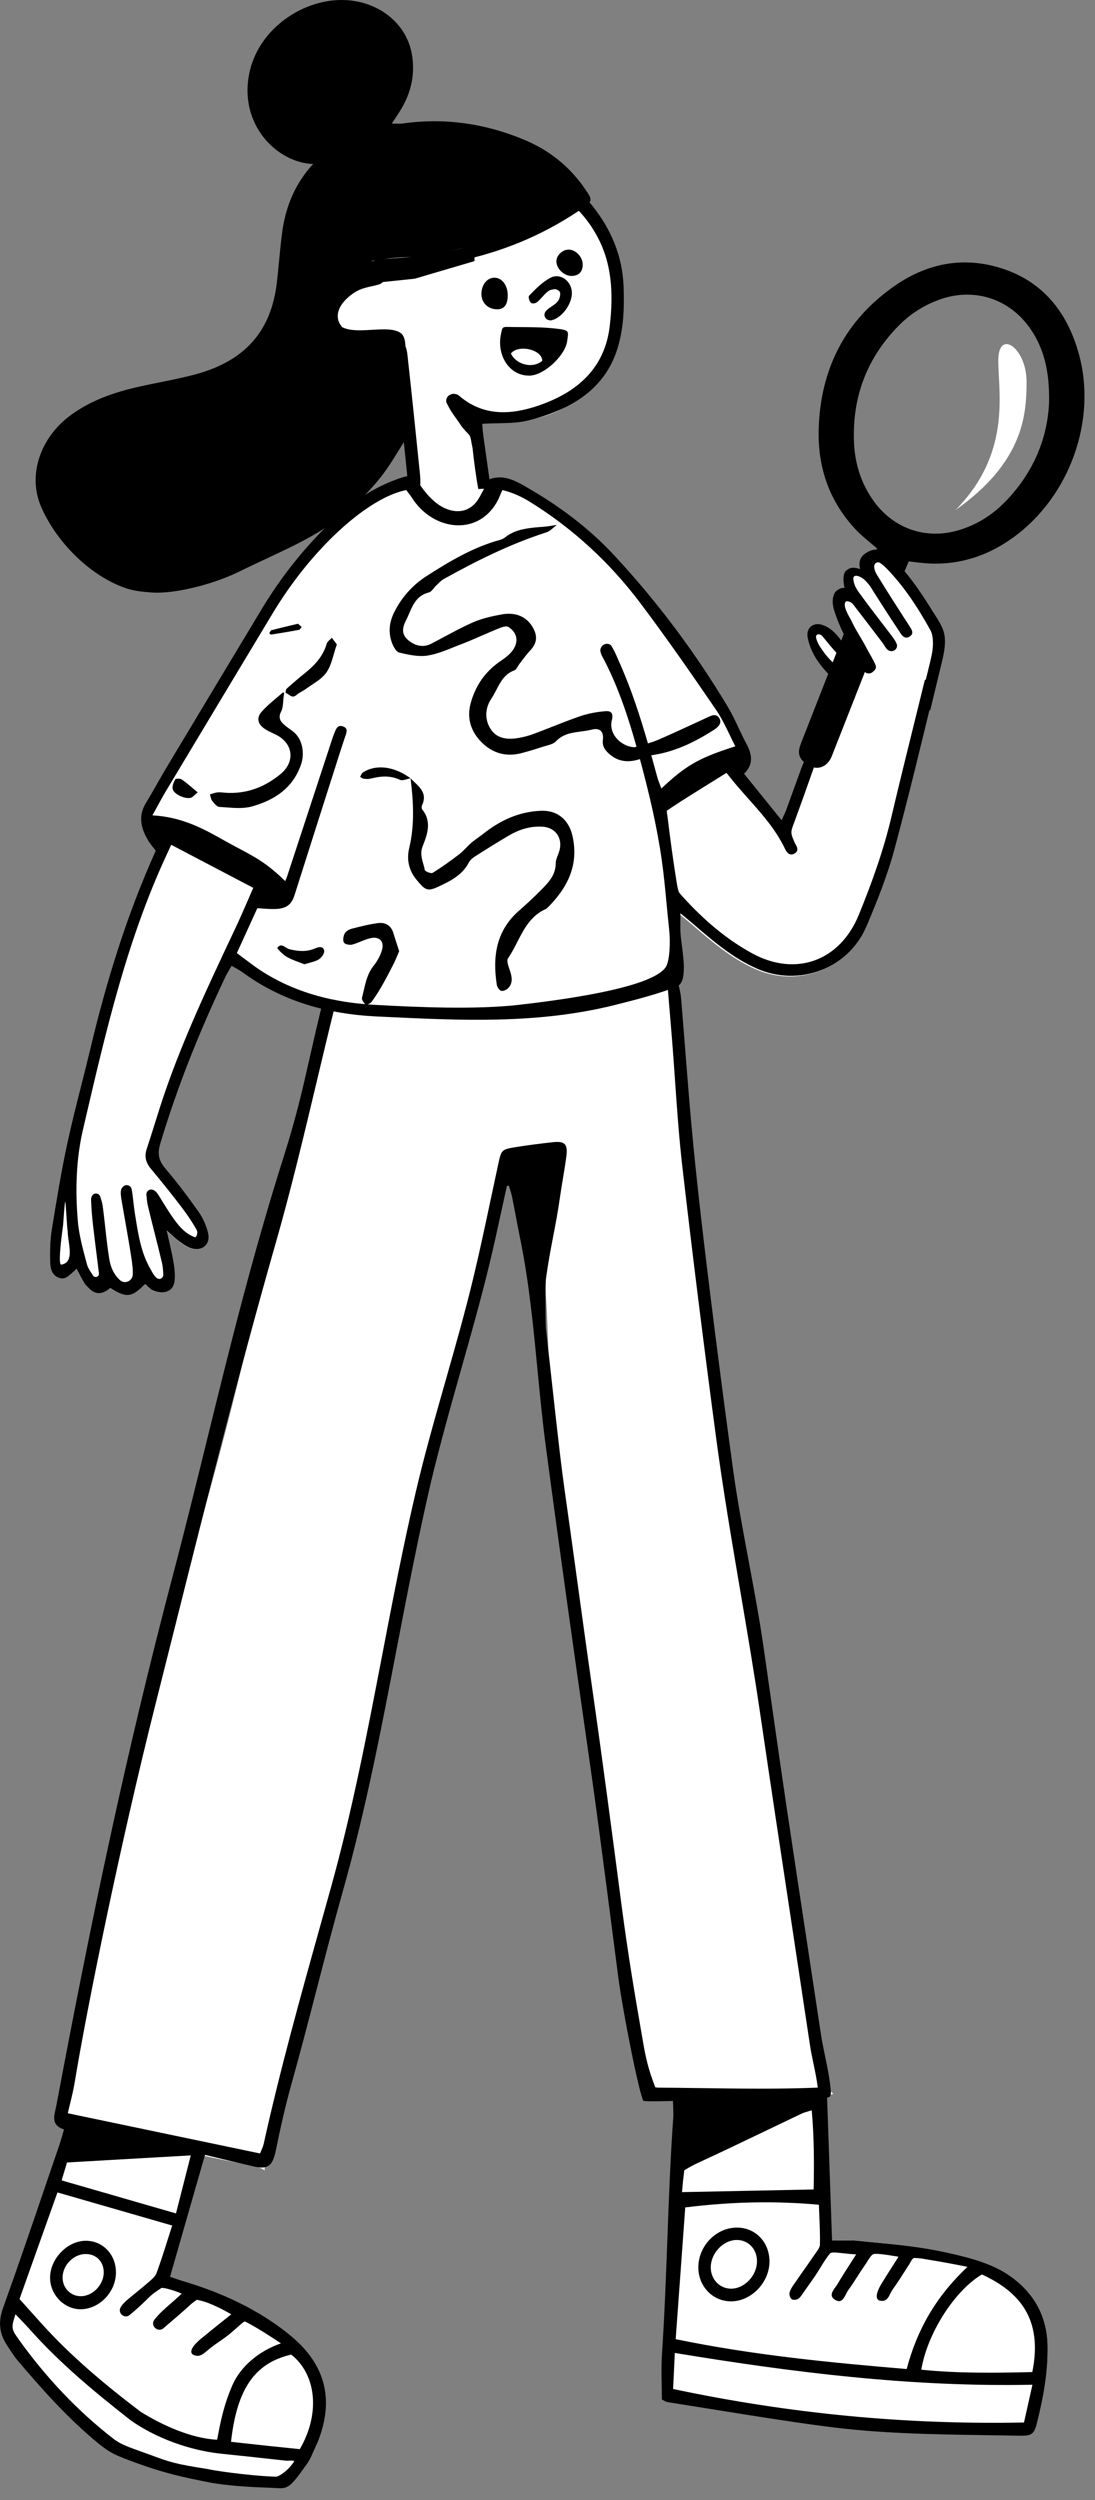
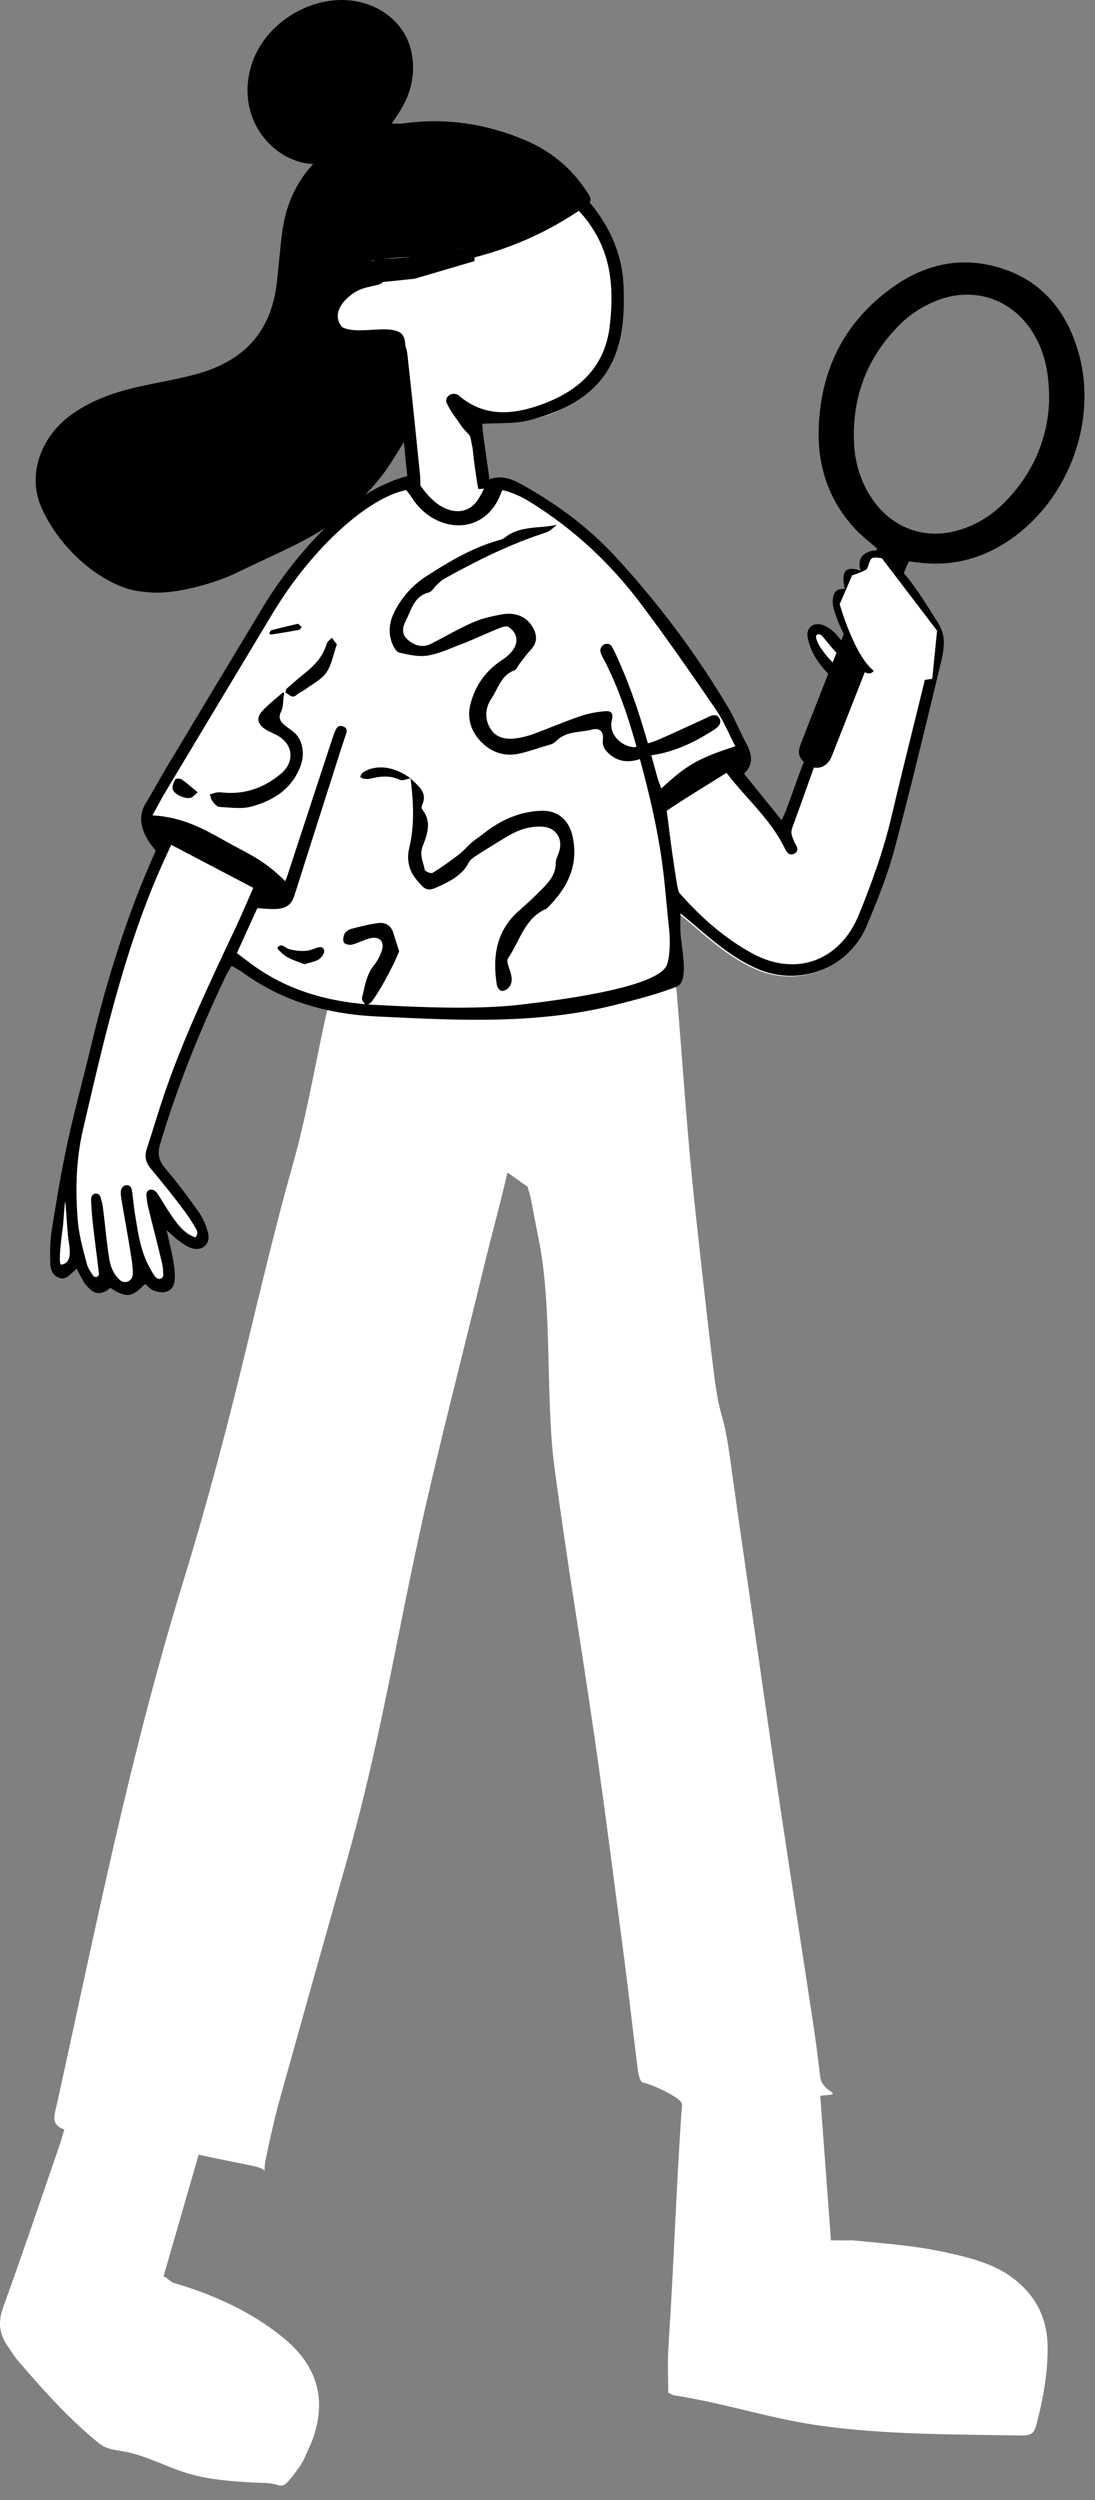
<svg xmlns="http://www.w3.org/2000/svg" width="64" height="146" viewBox="0 0 64 146" fill="none">
  <rect x="0" y="0" width="64" height="146" fill="#808080" stroke="none" />
  <path fill-rule="evenodd" clip-rule="evenodd" d="M39.391 57.359C39.377 57.184 39.527 57.642 39.551 57.935C39.788 60.741 40.139 65.682 40.414 68.485C40.693 71.316 41.34 77.091 41.69 79.914C42.12 83.385 42.224 81.904 42.699 85.369C43.183 88.893 43.703 92.412 44.21 95.933C44.662 99.072 45.106 102.213 45.576 105.349C46.231 109.722 46.909 114.092 47.571 118.463C47.688 119.238 47.85 120.508 47.94 121.286C48.041 122.161 49.237 122.266 48.363 122.35C48.217 122.363 48.072 122.378 47.94 122.391L48.567 130.833C49.062 130.833 49.438 130.841 49.813 130.832C51.954 131.048 53.401 131.128 55.27 131.535C56.564 131.816 57.987 132.165 59.067 132.939C60.469 133.943 61.206 135.292 61.23 137.021C61.251 138.547 60.976 140.032 60.602 141.5C60.435 142.151 60.287 142.243 59.587 142.23C55.776 142.159 51.956 142.189 48.169 141.687C45.071 141.276 42.479 140.363 39.391 139.882C39.281 139.865 39.181 139.788 39.059 139.73C39.059 138.829 39.009 137.942 39.068 137.062C39.377 132.448 39.531 127.518 39.861 122.905C39.889 122.519 38.068 121.701 37.548 121.612C37.341 121.45 37.3 121.027 37.26 120.712C36.993 118.625 36.764 116.533 36.492 114.446C35.93 110.154 35.386 105.86 34.767 101.577C33.899 95.563 33.219 91.761 32.413 85.739C31.86 81.617 32.311 76.359 31.471 72.297C31.309 71.513 31.171 70.725 31.012 69.941C30.967 69.716 30.887 69.499 30.823 69.279C30.761 69.28 29.716 68.483 29.654 68.485C29.315 70.002 28.686 72.321 28.319 73.831C27.284 78.093 26.194 82.341 25.188 86.61C23.31 94.572 22.445 100.994 20.213 108.865C17.98 116.736 17.491 118.543 16.42 122.35C16.068 123.601 15.783 124.869 15.523 126.143C15.337 127.055 15.76 126.708 14.919 126.519C13.966 126.305 12.585 126.057 11.611 125.826C10.922 128.213 10.25 130.539 9.557 132.939C9.77 133.012 9.947 133.259 10.195 133.333C12.149 133.909 14.004 134.698 15.682 135.862C16.072 136.133 16.452 136.424 16.808 136.738C18.587 138.309 19.077 140.215 18.274 142.45C18.141 142.821 17.956 143.174 17.802 143.538C17.729 143.708 17.636 143.869 17.529 144.02C16.346 145.691 16.623 145.034 15.523 145.003C14.544 144.976 13.003 144.884 12.043 144.697C10.444 144.387 9.893 144.008 8.358 143.461C6.986 142.973 6.442 143.224 5.744 142.652C3.985 141.214 2.48 139.532 1.012 137.814C0.801 137.567 0.638 137.28 0.451 137.012C-0.039 136.308 -0.13 135.609 0.18 134.758C1.323 131.609 2.391 128.434 3.485 125.268C3.582 124.988 3.657 124.702 3.76 124.359C2.922 124.085 3.194 123.482 3.321 122.905C5.631 112.423 7.548 102.676 10.694 92.411C13.839 82.147 14.98 75.568 17.107 68.039C18.049 64.705 18.551 61.304 19.369 57.935C19.438 57.648 19.434 57.903 19.56 57.639L39.391 57.359Z" fill="white" />
-   <path fill-rule="evenodd" clip-rule="evenodd" d="M11.15 125.872C10.857 127.021 10.585 128.088 10.286 129.261L8.132 128.639C6.618 128.202 5.133 127.774 3.602 127.332C3.683 127.062 3.756 126.819 3.829 126.576L3.915 126.286C5.293 126.207 6.656 126.129 8.039 126.05C9.061 125.991 10.093 125.932 11.15 125.872ZM14.183 142.674C13.96 142.649 13.734 142.625 13.503 142.599C13.847 139.491 14.905 137.993 17.02 137.505C18.471 138.642 18.749 140.913 17.524 143.027C17.331 143.007 17.133 142.987 16.931 142.966C16.488 142.921 16.028 142.873 15.569 142.825C15.112 142.776 14.655 142.726 14.183 142.674ZM1.086 136.609C0.642 135.991 0.659 135.909 0.906 135.15C0.999 135.248 1.09 135.343 1.18 135.436C1.366 135.629 1.544 135.814 1.714 136.005C3.495 138.011 5.549 139.709 7.654 141.355C9.078 142.355 11.053 143.109 13.003 143.302C13.956 143.397 14.908 143.502 15.86 143.607C16.144 143.638 16.428 143.669 16.713 143.7C16.751 143.705 16.8 143.702 16.857 143.7C16.958 143.695 17.083 143.69 17.208 143.717C16.821 144.326 16.3 144.606 16.166 144.636C15.254 144.627 13.034 144.381 12.146 144.191C10.214 143.887 9.961 143.794 8.796 143.366C8.553 143.277 8.271 143.174 7.926 143.051C7.489 142.895 7.021 142.722 6.656 142.441C4.506 140.782 2.669 138.813 1.086 136.609ZM43.941 127.935C42.584 127.963 41.23 127.99 39.861 128.018L39.865 127.975C39.921 127.338 39.926 127.284 39.995 126.74C39.995 126.74 40.401 126.491 40.767 126.323C42.135 125.693 43.494 125.041 44.852 124.39C45.521 124.069 46.19 123.749 46.86 123.43C46.961 123.382 47.07 123.35 47.205 123.311C47.276 123.29 47.354 123.266 47.443 123.238C47.587 124.818 47.584 126.341 47.555 127.862C46.34 127.887 45.14 127.911 43.941 127.935ZM53.847 138.387C54.2 136.257 55.806 133.757 57.393 132.825C59.565 133.831 60.968 135.403 60.335 138.526C58.187 138.577 56.022 138.609 53.847 138.387ZM59.85 141.471C52.932 141.608 46.16 140.957 39.342 139.514C39.361 139.117 39.379 138.733 39.397 138.341C39.412 138.037 39.426 137.73 39.441 137.409C46.393 138.554 53.27 139.41 60.344 139.265C60.256 139.657 60.175 140.02 60.095 140.376C60.013 140.743 59.933 141.101 59.85 141.471ZM14.311 135.566C14.952 135.886 15.813 136.441 16.42 136.85C15.093 137.31 14.032 138.23 13.561 139.34C13.116 140.392 12.914 141.25 12.692 142.478C11.112 142.394 9.43 141.591 8.224 140.848C6.144 139.269 4.142 137.602 2.391 135.652C1.978 135.193 1.565 134.733 1.14 134.259L1.846 132.278C2.345 130.877 2.844 129.477 3.358 128.035C5.599 128.681 7.799 129.315 10.065 129.968C9.977 130.238 9.894 130.501 9.811 130.76C9.595 131.443 9.388 132.093 9.154 132.733C9.081 132.933 8.888 133.1 8.711 133.253C8.689 133.272 8.666 133.291 8.645 133.31C8.437 133.492 8.223 133.666 8.009 133.839C7.809 134.001 7.609 134.163 7.415 134.331C7.261 134.465 7.101 134.623 7.024 134.804C7.011 134.834 7.005 134.866 7.003 134.901C6.991 135.135 7.223 135.326 7.45 135.264C7.482 135.255 7.512 135.242 7.536 135.223C7.908 134.932 8.255 134.606 8.595 134.276C8.871 133.985 9.123 133.82 9.315 133.695C9.359 133.666 9.401 133.639 9.438 133.613C9.476 133.587 9.965 133.668 10.619 133.944C10.4 134.157 10.183 134.346 9.976 134.526C9.622 134.834 9.294 135.119 9.026 135.467C8.758 135.814 9.229 136.25 9.56 135.962L9.583 135.942C9.734 135.81 9.887 135.679 10.04 135.548C10.36 135.275 10.679 135.001 10.99 134.717C11.169 134.553 11.264 134.469 11.507 134.303C11.507 134.303 11.917 134.381 12.29 134.54C12.69 134.71 13 134.852 13.518 135.153C12.836 135.692 12.347 136.087 11.785 136.548C11.203 137.025 11.039 137.371 11.301 137.521C11.645 137.669 11.838 137.506 12.111 137.275C12.171 137.225 12.234 137.171 12.304 137.117C12.507 136.959 12.684 136.836 12.855 136.719C13.086 136.559 13.303 136.409 13.549 136.194C13.656 136.1 13.748 136.02 13.825 135.952C14.134 135.681 14.23 135.596 14.311 135.566ZM53.422 131.861C53.422 131.861 53.835 131.873 54.05 131.928C54.95 132.075 55.568 132.182 56.548 132.382C54.69 134.127 53.599 136.061 52.993 138.348C48.482 137.969 44.018 137.538 39.492 136.604C39.68 134.021 39.863 131.498 40.051 128.911C42.666 128.586 45.218 128.515 47.862 128.754C47.87 128.975 47.879 129.193 47.888 129.409C47.912 129.975 47.935 130.525 47.923 131.075C47.92 131.239 47.798 131.407 47.682 131.565C47.654 131.605 47.626 131.643 47.6 131.681C47.39 131.989 47.176 132.294 46.962 132.599C46.768 132.875 46.573 133.152 46.382 133.431C46.283 133.576 46.176 133.735 46.145 133.901C46.123 134.019 46.185 134.212 46.277 134.275C46.362 134.334 46.567 134.309 46.663 134.241C46.773 134.163 46.855 134.04 46.935 133.919C46.955 133.89 46.974 133.861 46.994 133.833C47.079 133.71 47.166 133.588 47.253 133.466C47.492 133.129 47.732 132.792 47.943 132.437C48.12 132.139 48.378 131.747 48.523 131.59C48.595 131.512 48.904 131.545 49.292 131.588C49.525 131.614 49.786 131.642 50.042 131.652C49.932 131.826 49.822 131.997 49.712 132.167C49.453 132.569 49.199 132.965 48.961 133.371C48.927 133.429 48.883 133.491 48.836 133.554C48.658 133.799 48.457 134.073 48.78 134.289C49.156 134.54 49.309 134.242 49.451 133.966C49.494 133.882 49.536 133.8 49.583 133.736C49.768 133.485 49.936 133.222 50.104 132.959C50.239 132.747 50.374 132.536 50.518 132.331C50.58 132.242 50.637 132.152 50.69 132.068C50.801 131.893 50.897 131.741 51.002 131.662C51.118 131.574 51.606 131.638 52.516 131.789C52.411 131.955 52.307 132.118 52.203 132.282C51.974 132.641 51.747 132.995 51.528 133.354C51.186 133.915 51.15 134.294 51.428 134.355C51.794 134.435 51.917 134.187 52.036 133.945C52.076 133.867 52.114 133.789 52.161 133.723C52.446 133.322 52.712 132.907 52.977 132.492C53.031 132.408 53.084 132.324 53.139 132.24C53.169 132.192 53.194 132.147 53.217 132.104C53.274 131.998 53.322 131.91 53.422 131.861ZM26.96 79.939C27.539 77.894 28.117 75.849 28.611 73.802C28.862 72.764 29.089 71.721 29.316 70.677C29.419 70.201 29.523 69.725 29.628 69.25C29.669 69.249 29.679 69.249 29.7 69.248C29.71 69.248 29.723 69.247 29.744 69.247C29.764 69.316 29.785 69.385 29.807 69.454C29.854 69.604 29.901 69.755 29.932 69.909C30.006 70.275 30.075 70.643 30.145 71.01C30.224 71.429 30.303 71.849 30.389 72.267C30.917 74.834 31.164 77.393 31.413 79.97C31.558 81.474 31.704 82.983 31.906 84.503C32.709 90.528 33.552 96.527 34.416 102.545C34.916 106.03 35.368 109.522 35.819 113.013C35.923 113.816 36.027 114.619 36.131 115.421C36.403 117.509 37.408 122.529 37.615 122.691C37.875 122.736 39.333 122.694 39.333 122.691C39.333 122.687 39.366 123.419 39.353 123.611C39.183 126.002 39.094 128.393 39.005 130.784C38.922 133.008 38.84 135.233 38.692 137.458C38.652 138.059 38.662 138.664 38.673 139.274C38.678 139.557 38.683 139.842 38.683 140.127C38.723 140.146 38.76 140.167 38.796 140.188C38.87 140.229 38.94 140.268 39.013 140.28C39.881 140.416 40.749 140.556 41.617 140.695C43.821 141.049 46.024 141.404 48.234 141.699C51.401 142.121 54.59 142.167 57.778 142.213C58.384 142.222 58.99 142.231 59.595 142.242C60.292 142.255 60.439 142.163 60.605 141.511C60.977 140.042 61.251 138.556 61.23 137.03C61.206 135.3 60.472 133.95 59.078 132.946C58.003 132.171 56.587 131.822 55.3 131.54C53.811 131.214 52.592 131.098 51.071 130.954C50.693 130.918 50.295 130.88 49.87 130.837C49.622 130.843 49.373 130.842 49.09 130.84C48.947 130.839 48.796 130.838 48.631 130.838L48.341 122.497C48.606 122.472 48.583 122.279 48.527 121.819C48.521 121.768 48.514 121.714 48.508 121.656C48.458 121.218 48.336 120.624 48.218 120.05C48.127 119.604 48.037 119.17 47.986 118.831C47.717 117.041 47.445 115.251 47.172 113.461C46.779 110.878 46.386 108.294 46.001 105.709C45.648 103.335 45.309 100.958 44.97 98.582C44.861 97.817 44.752 97.052 44.642 96.287C44.399 94.589 44.081 92.891 43.764 91.193C43.422 89.369 43.081 87.544 42.832 85.717C42.358 82.25 41.905 78.779 41.477 75.306C41.129 72.481 40.795 69.652 40.518 66.819C40.338 64.979 40.194 63.136 40.049 61.292C39.973 60.326 39.897 59.36 39.816 58.395C39.792 58.102 39.744 57.805 39.656 57.525C39.626 57.427 39.435 57.308 39.333 57.321C39.229 57.335 39.093 57.485 39.063 57.6C39.027 57.734 39.041 57.884 39.056 58.03C39.059 58.062 39.062 58.095 39.064 58.127C39.098 58.542 39.133 58.958 39.168 59.373C39.206 59.815 39.243 60.257 39.278 60.699C39.341 61.486 39.396 62.275 39.451 63.064C39.57 64.761 39.688 66.459 39.883 68.148C40.488 73.392 41.144 78.63 41.841 83.863C42.244 86.889 42.758 89.914 43.272 92.937C43.682 95.346 44.091 97.754 44.444 100.162C45.041 104.228 45.656 108.291 46.272 112.355C46.629 114.712 46.986 117.07 47.34 119.429C47.394 119.787 47.469 120.147 47.545 120.512C47.641 120.97 47.739 121.435 47.797 121.914C45.535 122.007 43.212 121.974 40.945 121.943C40.05 121.931 39.164 121.918 38.293 121.914C38.279 121.845 38.243 121.747 38.193 121.611C38.055 121.235 37.812 120.572 37.615 119.429C37.577 119.21 37.538 118.987 37.499 118.759C37.143 116.702 36.721 114.265 36.319 111.193C35.769 106.988 35.215 102.783 34.613 98.585C34.321 96.552 33.986 94.122 33.688 91.952C33.443 90.176 33.222 88.574 33.069 87.506C32.803 85.659 32.614 83.95 32.257 80.725C32.156 79.806 32.041 78.765 31.906 77.563C31.877 77.301 31.872 74.981 31.906 74.724C32.034 73.753 32.181 72.991 32.33 72.219C32.465 71.518 32.602 70.809 32.727 69.929C32.779 69.564 32.84 69.201 32.9 68.838C32.971 68.411 33.042 67.985 33.099 67.556C33.199 66.808 33.018 66.624 32.296 66.705C31.59 66.784 30.883 66.87 30.182 66.984C29.308 67.124 29.305 67.139 29.121 67.986L29.117 68.005C28.972 68.672 28.83 69.341 28.688 70.01C28.368 71.516 28.048 73.023 27.69 74.521C27.2 76.569 26.618 78.613 26.035 80.657C25.421 82.814 24.806 84.97 24.3 87.133C23.554 90.322 22.943 93.505 22.333 96.681C21.462 101.212 20.595 105.728 19.343 110.229C19.153 110.913 18.962 111.595 18.771 112.277C17.57 116.571 16.382 120.821 15.412 125.199C15.378 125.352 15.312 125.498 15.257 125.621C15.234 125.672 15.213 125.718 15.197 125.76C11.599 125.008 8.085 124.273 4.538 123.532L3.963 123.411C4.006 123.217 4.054 123.023 4.102 122.828C4.199 122.427 4.298 122.022 4.366 121.608C5.074 117.298 7.014 107.746 9.08 99.557C9.451 98.09 9.817 96.632 10.181 95.182C12.097 87.551 13.965 80.112 16.136 72.521C17.027 69.403 17.778 66.245 18.53 63.087C18.863 61.687 19.196 60.287 19.541 58.891C19.543 58.883 19.545 58.875 19.547 58.867C19.581 58.731 19.618 58.582 19.588 58.455C19.56 58.332 19.45 58.163 19.348 58.14C19.239 58.116 19.029 58.207 18.983 58.304C18.858 58.568 18.78 58.859 18.711 59.146C18.475 60.122 18.285 60.964 18.107 61.746C17.672 63.666 17.317 65.23 16.58 67.556C14.734 73.384 13.411 78.758 12.09 84.124C11.449 86.727 10.809 89.329 10.109 91.979C7.342 102.465 5.307 112.254 3.304 122.905C3.289 122.989 3.269 123.072 3.25 123.155C3.135 123.653 3.027 124.125 3.741 124.36C3.707 124.474 3.676 124.582 3.646 124.686C3.586 124.893 3.532 125.083 3.468 125.269C3.193 126.068 2.921 126.866 2.648 127.665C1.839 130.037 1.03 132.408 0.179 134.765C-0.129 135.617 -0.039 136.316 0.449 137.021C0.509 137.108 0.566 137.196 0.624 137.285C0.744 137.471 0.865 137.656 1.007 137.824C2.468 139.543 3.965 141.225 5.715 142.664C6.409 143.236 6.724 143.388 8.088 143.877C9.616 144.425 10.661 144.661 12.251 144.972C13.207 145.159 14.74 145.251 15.714 145.278C15.854 145.282 15.976 145.29 16.084 145.297C16.816 145.342 16.911 145.348 17.937 143.891C18.044 143.74 18.137 143.579 18.209 143.409C18.266 143.274 18.327 143.141 18.388 143.007C18.491 142.781 18.595 142.554 18.679 142.32C19.477 140.084 18.99 138.176 17.22 136.605C16.866 136.29 16.488 135.999 16.099 135.728C14.43 134.563 12.584 133.773 10.64 133.197C10.469 133.146 10.3 133.086 10.142 133.03C10.072 133.006 10.004 132.981 9.939 132.959C10.464 131.134 10.975 129.351 11.491 127.552L11.983 125.841C12.277 125.911 12.569 125.982 12.859 126.052C13.525 126.213 14.184 126.373 14.845 126.522C15.681 126.71 15.943 126.464 16.129 125.551C16.387 124.277 16.671 123.008 17.021 121.756C17.541 119.898 18.021 118.049 18.501 116.201C19.004 114.261 19.508 112.321 20.058 110.372C21.372 105.711 22.273 101.026 23.177 96.327C23.801 93.087 24.425 89.84 25.188 86.588C25.708 84.368 26.334 82.153 26.96 79.939ZM44.244 132.029C44.233 131.315 43.707 130.79 43.025 130.812C42.256 130.837 41.556 131.583 41.542 132.392C41.53 133.092 42.055 133.654 42.725 133.656C43.526 133.658 44.258 132.875 44.244 132.029ZM42.728 134.396C41.652 134.396 40.809 133.515 40.816 132.4C40.825 131.136 41.883 130.069 43.106 130.089C44.16 130.106 44.953 130.929 44.974 132.026C44.998 133.265 43.926 134.396 42.728 134.396ZM5.025 131.632C4.324 131.623 3.682 132.253 3.658 132.973C3.638 133.568 4.083 134.064 4.664 134.094C5.383 134.132 6.067 133.448 6.063 132.698C6.059 132.078 5.633 131.64 5.025 131.632ZM6.777 132.687C6.787 133.816 5.851 134.822 4.756 134.857C3.769 134.888 2.908 134.005 2.927 132.982C2.947 131.883 3.956 130.858 5.018 130.858C6.005 130.858 6.768 131.651 6.777 132.687Z" fill="black" />
  <path fill-rule="evenodd" clip-rule="evenodd" d="M27.422 11.864C29.522 11.371 31.723 11.371 34.024 11.864C36.026 14.588 36.378 17.732 35.082 21.296C34.16 23.829 31.709 24.936 27.73 24.615L27.608 24.605L27.898 27.492C28.228 27.915 28.43 28.477 28.43 29.093C28.43 30.41 27.51 31.478 26.376 31.478C25.241 31.478 24.322 30.41 24.322 29.093C24.322 28.956 24.332 28.821 24.351 28.689L24.072 28.669L24.036 28.233C23.652 23.595 23.287 21.07 22.94 20.658C20.18 20.673 19.039 19.167 19.257 18.15C19.475 17.133 20.433 17.384 21.503 16.561L21.728 16.278C24.086 13.296 24.365 12.581 27.422 11.864Z" fill="white" />
  <path fill-rule="evenodd" clip-rule="evenodd" d="M14.554 4.359C15.067 1.65 17.795 -0.136 20.246 0.008C22.154 0.121 23.735 1.353 24.064 3.121C24.282 4.299 24.042 5.403 23.408 6.435C23.31 6.594 23.207 6.75 23.089 6.928L23.089 6.928C23.029 7.017 22.966 7.112 22.898 7.216C22.988 7.216 23.069 7.218 23.145 7.221C23.292 7.225 23.417 7.229 23.539 7.212C26.014 6.863 28.382 7.219 30.651 8.168C32.079 8.766 33.233 9.68 34.101 10.905L34.116 10.927C34.397 11.324 34.54 11.526 34.51 11.698C34.503 11.741 34.485 11.781 34.456 11.822C34.512 11.884 34.561 11.939 34.598 11.986C35.719 13.385 36.379 14.952 36.446 16.717C36.489 17.866 36.463 19.005 36.155 20.132C35.455 22.701 33.419 23.908 30.9 24.549C30.329 24.694 29.719 24.706 29.087 24.719C28.79 24.725 28.489 24.731 28.184 24.751C28.189 24.804 28.193 24.863 28.198 24.925V24.925C28.209 25.074 28.222 25.244 28.245 25.414C28.341 26.11 28.44 26.805 28.539 27.5C28.582 27.798 28.624 28.096 28.666 28.394C28.672 28.438 28.677 28.482 28.679 28.527C28.69 28.776 28.692 29.058 28.342 29.053C28.208 29.051 27.997 28.773 27.963 28.597C27.826 27.882 27.694 26.887 27.62 26.164C27.579 25.985 27.557 25.855 27.54 25.756C27.5 25.524 27.488 25.453 27.33 25.297C27.251 25.22 27.037 24.985 26.977 24.894C26.835 24.68 26.727 24.529 26.633 24.398C26.441 24.132 26.31 23.951 26.088 23.498C26.081 23.464 26.078 23.43 26.079 23.394C26.09 23.14 26.338 22.959 26.606 23.008C26.688 23.022 26.761 23.047 26.812 23.092C28.21 24.311 29.82 24.245 31.441 23.696C33.777 22.907 35.356 21.477 35.638 19.035C35.858 17.137 35.788 15.279 34.773 13.569C34.504 13.116 34.215 12.719 33.829 12.311L33.812 12.322L33.792 12.336C31.639 13.774 29.261 14.75 26.684 15.27C25.718 15.464 24.734 15.581 23.75 15.698H23.75C23.424 15.737 23.099 15.776 22.774 15.817C22.511 15.851 22.226 15.847 21.972 15.786C21.842 15.755 21.681 15.559 21.68 15.436C21.679 15.364 21.807 15.25 21.928 15.194C20.891 15.376 19.951 15.75 19.693 16.591C19.639 16.77 19.593 16.937 19.557 17.093C19.756 16.884 20 16.698 20.273 16.537C20.67 16.302 21.129 16.151 21.578 16.004C21.606 15.995 21.634 15.986 21.661 15.977C21.845 15.916 22.085 15.928 22.273 15.985C22.409 16.026 22.479 16.169 22.478 16.279C22.477 16.388 22.308 16.566 22.17 16.607C22.013 16.654 21.864 16.687 21.719 16.719C21.5 16.767 21.288 16.814 21.063 16.904C20.743 17.033 20.445 17.258 20.205 17.5C19.654 18.056 19.598 18.678 20.012 19.113C20.461 19.337 21.114 19.298 21.747 19.261C22.425 19.221 23.081 19.183 23.443 19.468C23.622 19.609 23.685 19.896 23.698 20.234C23.759 20.353 23.791 20.517 23.817 20.749C24.073 23.06 24.31 25.372 24.546 27.684C24.577 27.989 24.577 28.301 24.541 28.604C24.53 28.705 24.365 28.855 24.259 28.862C24.147 28.87 23.958 28.761 23.917 28.662C23.864 28.534 23.855 28.39 23.847 28.246C23.844 28.192 23.841 28.138 23.835 28.086C23.777 27.516 23.718 26.946 23.66 26.376C23.64 26.19 23.621 26.005 23.602 25.82C23.586 25.848 23.569 25.876 23.551 25.904C23.485 26.011 23.419 26.118 23.352 26.225C22.954 26.871 22.554 27.52 22.063 28.1C19.974 30.563 18.168 31.408 15.546 32.636L15.545 32.636C15.021 32.881 14.464 33.142 13.866 33.434C12.601 34.051 10.307 34.706 8.853 34.6C8.35 34.563 7.827 34.511 7.358 34.35C5.176 33.604 3.241 31.557 2.393 29.57C1.615 27.745 2.349 25.59 4.07 24.293C5.288 23.374 6.721 22.891 8.222 22.56C8.596 22.477 8.972 22.402 9.348 22.326L9.348 22.326C10.027 22.189 10.707 22.053 11.374 21.876C14.29 21.103 15.837 19.368 16.176 16.542C16.228 16.104 16.27 15.665 16.312 15.226L16.312 15.226C16.366 14.662 16.42 14.098 16.496 13.537C16.695 12.069 17.245 10.729 18.289 9.591C18.203 9.705 18.389 9.482 18.301 9.578L18.289 9.591C18.292 9.587 18.295 9.583 18.299 9.578C16.173 9.496 13.998 7.293 14.554 4.359ZM27.294 14.425C26.915 14.515 26.558 14.595 26.235 14.665C26.591 14.593 26.944 14.513 27.294 14.425ZM23.906 15.008L23.904 15.008H23.903C23.427 15.033 22.878 15.062 22.334 15.133C22.58 15.111 22.828 15.094 23.075 15.078H23.076C23.404 15.056 23.732 15.034 24.058 15C24.008 15.003 23.957 15.005 23.906 15.008Z" fill="black" />
  <path fill-rule="evenodd" clip-rule="evenodd" d="M25.163 15.248H20.509L19.231 16.96L19.61 17.304L21.503 16.561L24.24 16.276L27.734 15.248V14.794L25.163 15.248Z" fill="black" />
  <path fill-rule="evenodd" clip-rule="evenodd" d="M51.105 38.95C51.111 38.964 51.115 38.978 51.118 38.992L51.105 38.95ZM48.641 39.616C47.745 38.473 47.126 36.586 47.932 36.865C48.504 37.062 50.493 39.341 50.483 39.325C49.79 38.151 49.269 37.007 48.872 35.676C48.754 35.283 48.781 34.922 49.012 34.719C49.191 34.559 49.507 34.528 49.507 34.528C49.321 33.685 49.342 33.082 50.362 33.465C50.201 32.976 50.176 32.537 50.66 32.329C51.135 32.126 51.532 32.307 51.88 32.634C52.885 33.578 53.652 34.722 54.376 35.886C54.672 36.362 55.009 36.798 55.066 37.373C55.114 37.872 55.005 38.371 54.888 38.853C54.015 42.454 53.16 46.061 52.198 49.64C51.788 51.167 51.193 52.656 50.574 54.116C49.508 56.627 46.618 57.698 44.13 56.588C42.731 55.964 41.59 54.981 40.447 53.998C40.244 53.823 40.036 53.655 39.707 53.382C39.707 53.859 39.693 54.184 39.71 54.507C39.752 55.345 39.249 55.84 39.249 56.825C39.249 57.811 37.565 57.783 36.588 58.111C32.132 59.609 26.69 59.62 21.969 59.393C19.121 59.256 16.435 58.296 14.104 56.588C13.927 56.459 13.732 56.338 13.493 56.199C13.371 56.412 13.28 56.835 13.189 57.025C11.678 60.201 10.361 63.452 9.353 66.827C9.178 67.413 9.272 67.805 9.655 68.256C10.339 69.063 10.979 69.91 11.59 70.774C11.842 71.131 12.03 71.559 12.139 71.983C12.32 72.68 11.783 73.133 11.106 72.881C10.851 72.786 10.62 72.611 10.397 72.448C10.197 72.303 10.023 72.124 9.732 71.866C9.884 72.558 10.025 73.114 10.123 73.679C10.184 74.033 10.228 74.402 10.196 74.757C10.124 75.565 9.381 75.56 8.922 75.351C8.747 75.271 8.62 75.111 8.466 74.988C7.788 75.656 7.472 75.906 6.438 75.213C6.075 75.542 5.628 75.671 5.229 75.267C4.92 74.954 4.992 75.09 4.467 74.085C4.471 74.084 4.373 74.209 4.354 74.222C4.072 74.424 3.85 74.797 3.42 74.62C2.985 74.439 2.934 74.01 2.927 73.631C2.915 73.021 2.93 72.4 3.028 71.799C3.299 70.122 3.573 68.442 3.932 66.782C4.332 64.933 4.838 63.106 5.279 61.264C6.22 57.327 7.667 53.374 9.353 49.64C9.205 49.443 9.047 49.283 8.922 49.076C8.496 48.371 8.048 47.723 8.521 46.95C8.943 46.261 9.325 45.547 9.741 44.854C11.579 41.792 13.42 38.734 15.263 35.676C16.173 34.166 17.225 32.764 18.436 31.477C19.895 29.927 20.994 29.146 22.967 28.473C23.716 28.218 23.49 27.557 23.98 28.239C24.266 28.636 28.52 28.644 28.587 28.473C28.741 28.075 28.602 28.046 29 27.995C29.653 27.911 30.24 28.271 30.78 28.581C32.656 29.659 34.374 30.943 35.848 32.528C38.365 35.235 40.569 38.18 42.47 41.348C42.884 42.038 43.178 42.8 43.56 43.512C43.892 44.129 43.983 44.707 43.421 45.251C44.145 46.146 45.119 47.361 45.888 48.311C46.001 48.058 46.058 47.598 46.127 47.409C46.567 46.205 46.761 44.928 47.202 43.724C47.222 43.667 47.241 43.608 47.262 43.549L48.641 39.616Z" fill="white" />
  <path fill-rule="evenodd" clip-rule="evenodd" d="M60.246 19.234C61.044 20.41 61.332 21.73 61.318 23.402C61.254 25.556 60.401 27.651 58.679 29.375C57.935 30.119 57.059 30.654 56.048 30.959C54.142 31.533 52.245 30.891 51.076 29.277C50.331 28.249 49.965 27.078 49.914 25.831C49.803 23.152 50.691 20.838 52.604 18.941C53.246 18.304 54.004 17.833 54.855 17.516C56.9 16.754 59.019 17.427 60.246 19.234ZM50.822 31.657C50.962 31.773 51.107 31.895 51.259 32.028C51.243 32.07 51.227 32.112 51.21 32.154C51.062 32.141 50.906 32.166 50.741 32.237C50.256 32.445 50.142 32.845 50.304 33.335C49.282 32.951 49.189 33.559 49.376 34.404C49.376 34.404 49.063 34.349 48.883 34.508C48.653 34.712 48.62 35.188 48.737 35.583C48.888 36.088 49.087 36.567 49.314 37.032C49.265 37.157 49.216 37.282 49.167 37.406C48.89 37.024 48.57 36.682 48.101 36.506C47.557 36.303 47.103 36.655 47.204 37.213C47.358 38.06 47.831 38.742 48.407 39.35C47.893 40.664 47.378 41.977 46.862 43.289C46.703 43.693 46.564 44.064 46.928 44.446C46.943 44.461 46.957 44.475 46.972 44.49C46.846 44.837 46.72 45.184 46.594 45.532L46.593 45.534L46.593 45.535C46.383 46.116 46.172 46.697 45.96 47.278C45.914 47.403 45.858 47.525 45.792 47.666C45.758 47.738 45.722 47.816 45.684 47.902C45.216 47.323 44.774 46.776 44.337 46.235L43.489 45.187C44.051 44.641 43.961 44.062 43.629 43.444C43.467 43.143 43.322 42.834 43.176 42.525V42.524C42.976 42.1 42.776 41.675 42.536 41.274C40.633 38.1 38.424 35.148 35.904 32.436C34.427 30.847 32.706 29.561 30.827 28.48L30.78 28.453C30.251 28.149 29.662 27.81 29.028 27.891C28.629 27.942 28.52 27.971 28.366 28.37C28.299 28.542 28.081 28.945 27.986 29.103C27.423 30.04 26.45 30.008 25.681 29.503C25.277 29.237 24.927 28.847 24.641 28.449L24.617 28.414C24.148 27.762 24.091 27.683 23.354 27.934C21.378 28.608 19.923 29.83 18.462 31.383C17.249 32.672 16.195 34.077 15.284 35.591C13.438 38.655 11.593 41.72 9.753 44.788C9.562 45.106 9.378 45.429 9.194 45.752L9.194 45.752C8.977 46.133 8.76 46.515 8.53 46.889C8.056 47.664 8.24 48.385 8.666 49.092C8.752 49.234 8.856 49.366 8.961 49.498C9.009 49.558 9.057 49.618 9.104 49.68C7.415 53.423 6.226 57.288 5.283 61.234C5.114 61.942 4.935 62.647 4.756 63.352C4.469 64.487 4.181 65.621 3.934 66.764C3.574 68.427 3.3 70.11 3.028 71.791C2.93 72.394 2.915 73.016 2.927 73.627C2.934 74.008 2.985 74.438 3.421 74.618C3.751 74.754 3.958 74.567 4.164 74.381C4.227 74.324 4.29 74.267 4.357 74.22C4.375 74.206 4.468 74.089 4.469 74.082L4.475 74.094C4.828 74.77 4.909 74.924 5.021 75.052C5.055 75.09 5.091 75.126 5.137 75.172C5.165 75.199 5.196 75.23 5.233 75.267C5.633 75.672 6.081 75.542 6.444 75.213C7.48 75.907 7.796 75.656 8.476 74.987C8.526 75.028 8.574 75.073 8.622 75.117C8.718 75.207 8.814 75.297 8.932 75.351C9.392 75.561 10.136 75.566 10.208 74.756C10.24 74.4 10.197 74.03 10.135 73.675C10.068 73.285 9.979 72.899 9.881 72.47V72.469C9.837 72.276 9.791 72.074 9.743 71.859C9.841 71.945 9.925 72.023 10.002 72.093C10.155 72.233 10.277 72.345 10.409 72.442C10.424 72.453 10.438 72.463 10.452 72.473L10.456 72.476C10.665 72.629 10.882 72.787 11.12 72.876C11.798 73.128 12.336 72.674 12.155 71.976C12.045 71.551 11.857 71.122 11.604 70.764C10.993 69.898 10.351 69.049 9.666 68.241C9.282 67.788 9.189 67.396 9.364 66.808C10.373 63.426 11.692 60.169 13.207 56.986C13.268 56.858 13.341 56.736 13.419 56.605C13.458 56.54 13.498 56.474 13.538 56.403C13.618 56.45 13.693 56.492 13.765 56.531C13.909 56.611 14.039 56.682 14.157 56.768C16.492 58.48 19.148 59.221 22.002 59.359L22.318 59.374C26.934 59.597 31.417 59.814 35.904 58.699C37.184 58.381 38.613 58.004 39.567 57.609C40.135 57.373 39.972 56.122 39.849 55.179C39.814 54.903 39.781 54.653 39.772 54.462C39.761 54.248 39.763 54.033 39.766 53.774C39.767 53.641 39.769 53.496 39.769 53.335C39.884 53.43 39.984 53.513 40.074 53.587C40.243 53.726 40.378 53.837 40.51 53.951L40.517 53.957C41.66 54.941 42.801 55.923 44.2 56.548C46.691 57.66 49.587 56.587 50.654 54.07C51.274 52.607 51.87 51.115 52.281 49.584C53.103 46.524 53.847 43.443 54.591 40.362L54.591 40.362L54.593 40.357C54.72 39.83 54.848 39.302 54.975 38.774C55.092 38.291 55.202 37.791 55.153 37.291C55.106 36.804 54.856 36.416 54.601 36.018C54.554 35.947 54.508 35.874 54.462 35.801C53.959 34.992 53.436 34.193 52.826 33.463C52.876 33.343 52.928 33.223 52.979 33.103C53.025 32.996 53.07 32.889 53.115 32.782C53.206 32.793 53.286 32.803 53.359 32.812C53.478 32.826 53.58 32.839 53.681 32.851C55.723 33.108 57.56 32.584 59.218 31.39C62.494 29.028 64.13 24.562 63.059 20.677C62.342 18.077 60.765 16.208 58.056 15.534C55.983 15.019 54.041 15.483 52.31 16.681C49.39 18.702 47.947 21.556 47.85 25.077C47.789 27.317 48.483 29.316 50.051 30.962C50.281 31.203 50.539 31.419 50.822 31.657ZM52.145 35.185C52.277 34.848 52.41 34.51 52.543 34.173C53.215 35.014 53.785 35.929 54.309 36.873C54.446 37.122 54.467 37.464 54.457 37.76C54.443 38.119 54.357 38.479 54.271 38.831C54.018 39.868 53.762 40.904 53.505 41.941C53.03 43.859 52.555 45.777 52.102 47.7C51.64 49.666 50.958 51.555 50.199 53.417C49.094 56.128 46.507 57.064 43.959 55.673C42.424 54.834 41.114 53.697 39.941 52.408L39.924 52.389C39.856 52.314 39.716 52.161 39.674 52.096C39.674 52.096 39.6 51.843 39.567 51.641C39.355 50.334 39.175 49.022 39.017 47.707C39.015 47.683 39.009 47.65 39.003 47.614C38.988 47.521 38.968 47.404 38.978 47.342C38.978 47.342 39.181 47.202 39.253 47.155C39.953 46.691 40.706 46.224 41.428 45.777C41.783 45.557 42.131 45.342 42.461 45.134C42.503 45.186 42.52 45.208 42.529 45.219L42.529 45.219C42.532 45.223 42.534 45.226 42.536 45.228C42.539 45.231 42.54 45.233 42.545 45.239C42.913 45.716 43.316 46.168 43.718 46.62C44.523 47.523 45.327 48.425 45.864 49.535C45.971 49.758 46.127 50.017 46.438 49.845C46.71 49.694 46.589 49.441 46.47 49.26C46.191 48.621 46.191 48.621 46.437 47.985C46.822 46.933 47.196 45.878 47.569 44.822C47.998 44.906 48.414 44.673 48.622 44.145C49.268 42.508 49.911 40.87 50.555 39.233C50.558 39.237 50.561 39.242 50.563 39.247C50.587 39.287 50.641 39.309 50.709 39.323C50.93 39.369 51.151 39.185 51.105 38.964C51.102 38.949 51.098 38.935 51.092 38.922C51.022 38.764 50.942 38.612 50.858 38.461C50.951 38.223 51.045 37.985 51.138 37.747C51.191 37.614 51.243 37.481 51.295 37.349C51.367 37.443 51.439 37.538 51.511 37.633C51.547 37.679 51.578 37.73 51.609 37.781C51.668 37.876 51.726 37.971 51.809 38.033C51.842 38.057 51.88 38.075 51.922 38.088C52.103 38.147 52.304 38.037 52.342 37.85C52.352 37.801 52.354 37.755 52.34 37.714C52.276 37.523 52.146 37.351 52.02 37.185C52.01 37.172 52.001 37.159 51.991 37.146C51.856 36.967 51.72 36.79 51.584 36.612C51.668 36.398 51.753 36.182 51.837 35.967C52.036 36.272 52.235 36.575 52.437 36.876C52.454 36.901 52.471 36.928 52.488 36.955L52.488 36.955C52.624 37.17 52.786 37.425 53.075 37.255C53.37 37.082 53.221 36.854 53.086 36.647C53.062 36.61 53.038 36.574 53.018 36.539C52.975 36.467 52.928 36.397 52.88 36.327C52.849 36.281 52.818 36.235 52.788 36.188C52.652 35.974 52.514 35.76 52.376 35.546L52.375 35.544L52.375 35.544C52.298 35.424 52.221 35.305 52.145 35.185ZM50.504 33.987C50.499 33.982 50.495 33.977 50.49 33.972C50.232 33.708 49.763 33.541 49.782 33.868C49.806 34.257 50.03 34.558 50.195 34.777L50.437 34.158C50.459 34.101 50.482 34.044 50.504 33.987ZM49.901 35.531C49.859 35.477 49.818 35.423 49.776 35.37C49.706 35.28 49.61 35.21 49.437 35.176C49.388 35.167 49.336 35.191 49.312 35.234C49.19 35.461 49.431 35.901 49.624 36.238C49.716 36.002 49.809 35.766 49.901 35.531ZM4.469 74.082C4.469 74.082 4.469 74.082 4.469 74.082L4.469 74.082ZM48.669 38.681C48.742 38.493 48.815 38.306 48.889 38.119C48.847 38.077 48.808 38.032 48.768 37.987L48.768 37.987C48.742 37.958 48.715 37.928 48.689 37.899C48.578 37.779 48.451 37.623 48.326 37.468L48.326 37.468C48.221 37.338 48.117 37.21 48.026 37.107C47.843 36.979 47.704 37.055 47.695 37.162C47.683 37.311 47.829 37.622 47.913 37.745C47.955 37.805 47.985 37.851 48.011 37.891L48.031 37.92C48.214 38.197 48.43 38.45 48.669 38.681ZM3.958 71.888C3.941 71.886 3.913 71.46 3.885 71.033C3.857 70.607 3.828 70.18 3.811 70.178C3.786 70.175 3.726 71.016 3.7 71.376C3.694 71.469 3.69 71.53 3.689 71.536C3.512 72.819 3.42 73.855 3.58 73.855C4.196 73.749 4.102 73.091 4.015 72.487C3.984 72.271 3.955 72.062 3.958 71.888ZM11.42 72.262C11.431 72.248 11.443 72.234 11.454 72.219C11.546 72.098 11.558 71.934 11.482 71.802C11.271 71.432 11.052 71.093 10.795 70.745C10.166 69.891 9.493 69.069 8.817 68.251C8.521 67.894 8.428 67.538 8.577 67.091C8.738 66.606 8.891 66.118 9.044 65.63C9.242 64.999 9.439 64.369 9.655 63.744C10.744 60.599 12.161 57.594 13.577 54.588C13.649 54.436 13.721 54.284 13.792 54.132C14.024 53.639 14.241 53.139 14.469 52.615L14.469 52.614C14.577 52.366 14.687 52.111 14.803 51.85C13.178 50.998 11.61 50.175 10.007 49.335C9.962 49.431 9.924 49.515 9.889 49.591C9.823 49.735 9.77 49.851 9.717 49.966C7.428 54.901 6.203 60.16 4.978 65.417C4.936 65.597 4.894 65.777 4.852 65.957C4.443 67.711 4.398 69.507 4.547 71.293C4.612 72.078 4.821 72.856 5.026 73.624C5.044 73.69 5.062 73.756 5.079 73.822C5.135 74.033 5.262 74.224 5.419 74.461L5.439 74.491C5.547 74.655 5.804 74.563 5.782 74.367C5.731 73.931 5.676 73.495 5.621 73.059C5.558 72.554 5.494 72.05 5.436 71.544C5.382 71.073 5.346 70.599 5.325 70.125C5.318 69.983 5.337 69.842 5.456 69.75C5.599 69.639 5.81 69.718 5.864 69.89C5.922 70.073 5.982 70.26 6.007 70.452C6.061 70.859 6.106 71.267 6.151 71.676C6.219 72.294 6.287 72.913 6.387 73.527C6.464 74.008 6.654 74.433 7.015 74.761C7.293 75.014 7.741 74.811 7.758 74.435C7.775 74.086 7.723 73.75 7.672 73.418L7.664 73.368C7.563 72.703 7.446 72.041 7.329 71.379C7.257 70.971 7.185 70.563 7.117 70.155C7.114 70.135 7.11 70.116 7.107 70.097C7.072 69.895 7.036 69.683 7.076 69.492C7.09 69.424 7.135 69.362 7.19 69.302C7.305 69.177 7.508 69.178 7.621 69.304C7.657 69.344 7.684 69.386 7.692 69.431C7.741 69.686 7.769 69.945 7.798 70.204C7.822 70.417 7.846 70.631 7.88 70.842C7.896 70.939 7.912 71.036 7.927 71.132V71.132C8.093 72.166 8.26 73.201 8.803 74.126C8.823 74.162 8.843 74.198 8.864 74.235C8.943 74.379 9.026 74.53 9.168 74.64C9.325 74.762 9.554 74.637 9.544 74.438C9.532 74.202 9.522 73.982 9.472 73.77C9.333 73.177 9.184 72.586 9.034 71.996L9.034 71.995C8.903 71.477 8.772 70.959 8.648 70.438C8.597 70.226 8.578 70.007 8.558 69.796L8.557 69.775C8.541 69.599 8.69 69.446 8.865 69.469C9.077 69.498 9.184 69.666 9.292 69.839C9.362 69.95 9.43 70.061 9.499 70.171L9.499 70.172C9.724 70.536 9.95 70.901 10.202 71.245C10.521 71.679 10.884 72.085 11.42 72.262ZM15.184 56.641C17.063 57.88 19.151 58.456 21.349 58.643C21.244 58.548 21.131 58.371 21.158 58.267C21.194 58.132 21.225 57.995 21.256 57.858C21.372 57.348 21.489 56.838 21.835 56.402C22.054 56.126 22.243 55.792 22.333 55.455C22.462 54.971 22.172 54.68 21.681 54.783C21.479 54.825 21.285 54.904 21.09 54.982H21.09C20.921 55.051 20.752 55.119 20.578 55.164C20.43 55.202 20.157 55.145 20.1 55.043C20.027 54.912 20.067 54.667 20.146 54.517C20.215 54.388 20.395 54.28 20.546 54.24C21.058 54.107 21.575 53.975 22.098 53.907C22.523 53.852 22.857 54.04 22.992 54.491C23.063 54.727 23.14 54.962 23.22 55.208C23.256 55.32 23.294 55.434 23.331 55.551C23.296 55.631 23.262 55.711 23.229 55.791C23.155 55.965 23.082 56.137 22.998 56.304C22.787 56.721 22.572 57.136 22.339 57.542C22.147 57.877 21.942 58.205 21.713 58.515C21.672 58.571 21.57 58.628 21.486 58.654C21.631 58.665 21.775 58.675 21.92 58.683C24.442 58.822 27.797 58.968 30.313 58.683C33.772 58.291 38.171 57.584 38.91 56.481C39.152 56.119 39.188 54.982 39.107 54.249C39.051 53.748 39.004 53.245 38.956 52.743C38.878 51.911 38.799 51.079 38.682 50.252C38.412 48.346 37.974 46.475 37.477 44.611C37.462 44.557 37.448 44.505 37.434 44.452C37.423 44.411 37.412 44.37 37.401 44.329C37.395 44.331 37.39 44.333 37.384 44.334C37.378 44.337 37.371 44.339 37.365 44.341C36.738 44.541 36.147 44.494 35.633 44.05C35.379 43.83 35.187 43.596 35.237 43.19C35.295 42.723 35.052 42.488 34.596 42.607C34.389 42.661 34.174 42.69 33.958 42.718C33.436 42.786 32.911 42.854 32.495 43.291C32.362 43.431 32.141 43.492 31.926 43.552C31.859 43.57 31.792 43.589 31.729 43.609C31.307 43.747 30.883 43.878 30.453 43.988C29.6 44.206 28.83 43.998 28.204 43.403C27.556 42.786 27.27 42 27.498 41.114C27.773 40.051 28.369 39.193 29.298 38.575C29.549 38.408 29.803 38.21 29.974 37.968C30.333 37.457 30.227 36.942 29.716 36.612C29.617 36.547 29.41 36.6 29.273 36.652C28.981 36.763 28.693 36.888 28.406 37.013H28.406L28.405 37.013H28.405L28.405 37.013H28.405H28.405C28.29 37.063 28.175 37.113 28.06 37.162C27.959 37.205 27.858 37.249 27.757 37.293H27.757C27.527 37.394 27.296 37.494 27.061 37.582C26.88 37.649 26.7 37.721 26.52 37.794C26.027 37.993 25.532 38.192 25.019 38.28C24.482 38.373 23.889 38.239 23.341 38.113C23.159 38.071 22.991 37.761 22.908 37.539C22.684 36.935 22.752 36.334 23.04 35.755C23.474 34.88 24.125 34.161 24.92 33.65C26.271 32.781 27.662 31.953 29.239 31.524C29.343 31.496 29.446 31.441 29.531 31.374C30.038 30.974 30.641 30.87 31.257 30.805C31.36 30.794 31.463 30.787 31.566 30.779C31.686 30.77 31.806 30.761 31.925 30.747C32.07 30.731 32.214 30.707 32.359 30.683C32.422 30.673 32.486 30.663 32.55 30.653C32.485 30.7 32.422 30.754 32.359 30.808C32.224 30.924 32.089 31.04 31.932 31.09C29.823 31.767 27.855 32.748 25.928 33.82C25.804 33.889 25.699 33.993 25.595 34.097L25.595 34.097C25.559 34.132 25.524 34.167 25.488 34.2C25.439 34.246 25.394 34.302 25.349 34.358C25.262 34.465 25.175 34.572 25.068 34.598C24.368 34.771 24.136 35.311 23.904 35.849C23.844 35.989 23.784 36.128 23.715 36.261C23.531 36.62 23.45 37.007 23.808 37.338C24.226 37.726 24.736 37.831 25.184 37.602C25.459 37.462 25.732 37.316 26.005 37.169C26.543 36.881 27.081 36.592 27.639 36.347C28.17 36.115 28.756 35.985 29.331 35.88C30.18 35.726 30.835 36.046 31.177 36.705C31.435 37.2 31.362 37.594 30.981 37.996C30.821 38.165 30.68 38.352 30.538 38.538L30.538 38.538C30.481 38.614 30.424 38.69 30.365 38.764C30.331 38.807 30.301 38.859 30.27 38.91C30.208 39.014 30.147 39.118 30.058 39.15C29.493 39.358 29.251 39.825 29.01 40.288C28.919 40.463 28.828 40.638 28.721 40.797C28.336 41.368 28.316 42.053 28.707 42.619C29.073 43.15 29.697 43.203 30.306 43.096C30.607 43.044 30.908 42.965 31.195 42.858C31.55 42.726 31.903 42.587 32.256 42.448H32.256H32.257L32.257 42.448C32.812 42.23 33.366 42.011 33.93 41.819C34.399 41.66 34.904 41.57 35.399 41.532C35.662 41.512 35.879 41.599 35.761 42.057C35.558 42.842 36.276 43.597 37.087 43.639C37.125 43.627 37.163 43.616 37.202 43.605C36.721 41.895 36.166 40.22 35.357 38.629C35.333 38.582 35.308 38.536 35.282 38.489L35.282 38.489C35.198 38.337 35.113 38.182 35.091 38.02C35.088 37.997 35.088 37.973 35.09 37.949C35.119 37.674 35.436 37.504 35.669 37.652C35.695 37.669 35.716 37.688 35.731 37.712C35.911 38.007 36.05 38.328 36.188 38.649C36.216 38.713 36.244 38.778 36.273 38.842C36.925 40.327 37.422 41.863 37.87 43.415C38.062 43.358 38.251 43.295 38.433 43.217C39.084 42.94 39.726 42.643 40.369 42.347L40.369 42.346L40.369 42.346L40.37 42.346H40.37L40.37 42.346H40.37L40.37 42.346C40.665 42.209 40.961 42.073 41.257 41.938C41.286 41.925 41.317 41.91 41.348 41.895C41.58 41.784 41.841 41.658 42.018 41.907C42.262 42.251 41.919 42.501 41.684 42.65C40.598 43.341 39.451 43.899 38.156 44.094C38.126 44.098 38.096 44.104 38.067 44.11C38.184 44.526 38.297 44.943 38.411 45.361C38.459 45.538 38.526 45.711 38.585 45.864C38.61 45.93 38.633 45.992 38.654 46.049C40.088 44.705 40.812 44.274 42.978 43.584C42.868 43.373 42.762 43.153 42.654 42.928C42.412 42.424 42.16 41.902 41.836 41.429C40.4 39.333 38.951 37.243 37.422 35.215C35.641 32.853 33.489 30.864 30.963 29.302C30.574 29.061 30.021 28.776 29.368 28.618C29.303 28.741 29.248 28.875 29.204 28.983C29.178 29.048 29.155 29.104 29.137 29.141C28.038 31.367 25.312 31.034 24.066 29.055C23.997 28.946 23.917 28.843 23.841 28.746L23.841 28.746C23.807 28.702 23.774 28.66 23.743 28.618C22.098 28.958 20.3 30.461 19.109 31.684C17.875 32.952 16.817 34.354 15.906 35.869C13.831 39.316 11.758 42.764 9.69 46.214C9.517 46.501 9.357 46.796 9.182 47.119V47.12C9.096 47.278 9.006 47.443 8.909 47.617C10.645 47.706 11.909 48.413 13.019 49.033C13.205 49.137 13.386 49.239 13.565 49.335C13.687 49.4 13.803 49.462 13.914 49.521C14.969 50.082 15.618 50.427 16.671 51.458C16.684 51.424 16.698 51.391 16.711 51.359C16.739 51.292 16.766 51.228 16.787 51.162C17.306 49.584 17.824 48.006 18.342 46.428C18.704 45.328 19.065 44.228 19.426 43.128C19.464 43.014 19.507 42.901 19.551 42.789L19.559 42.77C19.648 42.547 19.745 42.303 20.065 42.429C20.339 42.536 20.265 42.753 20.195 42.955C20.19 42.97 20.185 42.985 20.18 42.999C20.082 43.291 19.985 43.582 19.891 43.874C19.718 44.416 19.546 44.958 19.373 45.5L19.372 45.5C18.654 47.75 17.936 49.999 17.223 52.25C17.037 52.839 16.745 53.071 16.044 53.086C15.82 53.091 15.595 53.075 15.364 53.059C15.258 53.051 15.15 53.044 15.04 53.038L14.67 53.849L14.662 53.867C14.395 54.452 14.128 55.037 13.844 55.659C14.003 55.776 14.153 55.89 14.3 56.001C14.603 56.23 14.887 56.445 15.184 56.641ZM24.215 45.667C24.14 45.596 24.066 45.525 23.996 45.451C24.163 46.81 24.243 48.156 23.919 49.517C23.765 50.162 23.869 50.815 24.361 51.397C24.822 51.941 24.952 52.088 25.575 51.8C26.282 51.473 26.997 51.135 27.391 50.387C27.465 50.247 27.598 50.12 27.733 50.033C28.393 49.613 29.056 49.198 29.73 48.801C30.343 48.44 31.012 48.227 31.729 48.28C32.518 48.337 32.93 49.018 32.669 49.767C32.651 49.822 32.629 49.876 32.608 49.931V49.931C32.545 50.089 32.482 50.248 32.482 50.407C32.483 51.061 32.098 51.497 31.685 51.914C31.253 52.35 30.807 52.774 30.343 53.177C28.992 54.352 28.782 55.866 29.037 57.516C29.058 57.65 29.195 57.846 29.306 57.867C29.434 57.891 29.634 57.789 29.73 57.678C29.999 57.364 29.913 57.01 29.793 56.649C29.79 56.639 29.786 56.629 29.783 56.619L29.771 56.585C29.698 56.37 29.604 56.093 29.691 55.966C29.896 55.669 30.064 55.342 30.232 55.015C30.632 54.237 31.032 53.458 31.931 53.07C31.954 53.061 31.973 53.041 31.991 53.023L31.996 53.018C33.161 51.855 33.846 50.532 33.461 48.82C33.249 47.878 32.588 47.318 31.646 47.348C30.337 47.391 29.221 47.912 28.216 48.716C28.121 48.791 28.023 48.861 27.924 48.932C27.796 49.023 27.668 49.115 27.549 49.217C27.442 49.31 27.343 49.411 27.244 49.513L27.244 49.513C27.113 49.645 26.984 49.778 26.838 49.889C26.335 50.273 25.82 50.644 25.283 50.977C25.194 51.032 24.839 50.887 24.825 50.799C24.804 50.674 24.769 50.553 24.735 50.432C24.645 50.116 24.555 49.799 24.702 49.423C24.972 48.739 25.253 47.99 24.684 47.28C24.641 47.227 24.63 47.107 24.66 47.044C24.976 46.389 24.596 46.028 24.215 45.667ZM23.996 45.451L23.995 45.451C23.031 44.747 21.974 44.615 21.207 45.115C21.155 45.149 21.124 45.214 21.093 45.28C21.079 45.31 21.064 45.34 21.048 45.368C21.07 45.38 21.091 45.394 21.113 45.409V45.409C21.16 45.441 21.208 45.473 21.259 45.478C21.395 45.494 21.541 45.502 21.671 45.469C22.249 45.32 22.806 45.274 23.378 45.541C23.486 45.592 23.638 45.547 23.79 45.503C23.86 45.483 23.93 45.462 23.995 45.451L23.996 45.451V45.451V45.451ZM16.389 45.212C15.466 45.969 14.424 46.368 13.219 46.299C13.168 46.295 13.117 46.29 13.066 46.285C12.949 46.274 12.832 46.263 12.717 46.273C12.612 46.283 12.508 46.316 12.405 46.35C12.36 46.364 12.315 46.379 12.269 46.391C12.282 46.431 12.293 46.473 12.303 46.516C12.327 46.61 12.35 46.704 12.406 46.774L12.41 46.779C12.522 46.92 12.676 47.115 12.82 47.123C12.952 47.13 13.085 47.14 13.218 47.15H13.219H13.219C13.731 47.189 14.252 47.228 14.721 47.097C16.019 46.734 17.104 46.049 17.591 44.658C17.813 44.024 17.7 43.197 17.171 42.754C17.091 42.687 17.006 42.627 16.922 42.566C16.824 42.497 16.727 42.427 16.638 42.349C16.397 42.137 16.241 41.933 16.43 41.556C16.523 41.373 16.539 41.151 16.556 40.929C16.564 40.813 16.573 40.697 16.592 40.586C16.62 40.427 16.591 40.386 16.463 40.499C16.354 40.595 16.243 40.688 16.132 40.782L16.131 40.783C15.838 41.03 15.544 41.278 15.293 41.564C14.976 41.925 15.061 42.28 15.466 42.561C15.603 42.656 15.756 42.727 15.91 42.799L15.91 42.799C16.01 42.846 16.111 42.893 16.207 42.946C17.161 43.477 17.239 44.516 16.389 45.212ZM19.513 38.193C19.566 38.011 19.62 37.822 19.687 37.632C19.601 37.517 19.499 37.381 19.397 37.245C19.364 37.281 19.326 37.316 19.288 37.35C19.206 37.425 19.123 37.499 19.096 37.59C18.883 38.32 18.406 38.842 17.831 39.302C17.463 39.596 17.106 39.904 16.755 40.218C16.719 40.25 16.709 40.312 16.699 40.375C16.695 40.404 16.691 40.432 16.683 40.458C16.75 40.476 16.811 40.52 16.872 40.564C17.007 40.66 17.143 40.757 17.342 40.576C17.428 40.498 17.532 40.44 17.637 40.383V40.382C17.717 40.338 17.797 40.293 17.87 40.239C17.987 40.152 18.112 40.07 18.237 39.987C18.556 39.776 18.876 39.564 19.078 39.272C19.289 38.969 19.397 38.595 19.513 38.193ZM17.793 56.313C17.698 56.274 17.599 56.237 17.498 56.2C17.253 56.109 16.998 56.015 16.764 55.883C16.538 55.755 16.186 55.391 16.211 55.355C16.376 55.118 16.538 55.222 16.701 55.326C16.772 55.37 16.842 55.416 16.913 55.433C17.414 55.555 17.895 55.601 18.388 55.397C18.586 55.315 18.878 55.21 18.947 55.51C18.98 55.655 18.8 55.921 18.645 56.02C18.491 56.118 18.306 56.168 18.096 56.225C18 56.251 17.899 56.279 17.793 56.313ZM11.377 46.429C11.29 46.51 11.229 46.566 11.158 46.588C10.854 46.684 10.191 46.405 10.097 46.097C10.045 45.929 10.147 45.689 10.24 45.514C10.27 45.459 10.533 45.456 10.626 45.521C10.843 45.671 11.046 45.843 11.27 46.033C11.36 46.11 11.454 46.19 11.554 46.273C11.482 46.331 11.425 46.384 11.377 46.429ZM17.444 36.446L17.421 36.425C17.295 36.455 17.172 36.484 17.05 36.513L17.048 36.513C16.643 36.609 16.256 36.701 15.872 36.802C15.832 36.812 15.804 36.864 15.775 36.917C15.762 36.941 15.749 36.966 15.734 36.986C15.748 36.994 15.762 37.005 15.775 37.015C15.805 37.038 15.835 37.061 15.86 37.057C16.4 36.972 16.939 36.884 17.475 36.782C17.517 36.774 17.551 36.727 17.585 36.679C17.601 36.657 17.616 36.635 17.633 36.617C17.572 36.561 17.511 36.506 17.448 36.449L17.444 36.446Z" fill="black" />
  <path fill-rule="evenodd" clip-rule="evenodd" d="M49.078 35.282C49.078 35.282 49.962 38.434 51.17 39.25C52.379 40.065 54.487 39.639 54.487 39.639L54.77 36.831L51.546 32.604C51.546 32.604 51.092 32.507 50.96 32.604C50.771 32.743 50.76 33.187 50.625 33.264C50.282 33.46 49.806 33.598 49.806 33.598L49.078 35.282Z" fill="white" />
-   <path fill-rule="evenodd" clip-rule="evenodd" d="M50.653 39.167C50.676 39.207 50.73 39.229 50.797 39.243C51.017 39.288 51.237 39.105 51.192 38.885C51.188 38.87 51.184 38.856 51.178 38.843C51.022 38.487 50.809 38.157 50.629 37.812C50.32 37.22 50.025 36.827 49.748 36.22C49.552 35.879 49.279 35.405 49.407 35.167C49.431 35.124 49.483 35.1 49.532 35.11C49.704 35.143 49.8 35.213 49.869 35.303C50.449 36.051 51.022 36.804 51.596 37.558C51.697 37.691 51.765 37.862 51.892 37.957C51.925 37.981 51.963 37.998 52.004 38.012C52.184 38.07 52.385 37.961 52.422 37.775C52.432 37.726 52.434 37.68 52.42 37.639C52.352 37.434 52.206 37.25 52.073 37.073C51.503 36.317 50.912 35.576 50.358 34.809C50.197 34.585 49.902 34.254 49.875 33.806C49.856 33.479 50.323 33.646 50.579 33.909C50.864 34.202 50.9 34.306 51.107 34.632C51.569 35.361 52.038 36.086 52.517 36.804C52.664 37.025 52.828 37.373 53.151 37.182C53.497 36.978 53.23 36.7 53.094 36.468C53.024 36.348 52.941 36.236 52.866 36.118C52.358 35.32 51.839 34.527 51.348 33.719C51.223 33.514 51.069 33.295 51.1 33.036C51.12 32.87 51.308 32.783 51.444 32.879C51.576 32.971 51.7 33.073 51.811 33.188C52.853 34.259 53.66 35.502 54.379 36.801C54.516 37.049 54.537 37.39 54.526 37.685C54.513 38.043 54.427 38.402 54.342 38.752C54.128 39.63 53.912 40.507 53.695 41.384C53.92 41.416 54.146 41.447 54.371 41.477C54.595 40.55 54.818 39.623 55.042 38.696C55.159 38.215 55.268 37.715 55.219 37.218C55.163 36.644 54.827 36.208 54.532 35.732C53.81 34.57 53.046 33.426 52.044 32.484C51.697 32.157 51.301 31.976 50.829 32.18C50.346 32.388 50.234 32.786 50.394 33.275C49.377 32.891 49.285 33.497 49.471 34.34C49.471 34.34 49.16 34.285 48.98 34.444C48.751 34.647 48.718 35.122 48.836 35.515C49.232 36.844 49.961 37.994 50.653 39.167Z" fill="black" />
-   <path fill-rule="evenodd" clip-rule="evenodd" d="M60.001 22.298C60.001 24.286 59.779 27.011 55.847 29.786C59.123 26.477 58.347 22.931 58.347 21.052C58.347 19.174 60.001 20.31 60.001 22.298Z" fill="white" />
-   <path fill-rule="evenodd" clip-rule="evenodd" d="M34.058 15.464C34.065 15.011 33.651 14.574 33.235 14.576C32.855 14.578 32.496 14.94 32.52 15.297C32.55 15.726 32.992 16.13 33.427 16.114C33.852 16.098 34.052 15.857 34.058 15.464ZM29.021 18.062C29.453 18.078 29.671 17.812 29.676 17.268C29.68 16.691 29.374 16.252 28.944 16.219C28.496 16.185 28.135 16.612 28.137 17.171C28.14 17.675 28.505 18.044 29.021 18.062ZM31.696 21.065C31.671 20.392 30.276 20.102 29.862 20.646C30.171 21.309 31.159 21.547 31.696 21.065ZM31.332 19.114C31.755 19.126 32.179 19.149 32.602 19.202C32.663 19.209 32.725 19.218 32.786 19.227C33.237 19.297 33.22 19.415 33.178 19.706C33.17 19.76 33.161 19.82 33.155 19.886C33.07 20.727 31.83 21.9 30.981 21.934C29.775 21.982 28.998 20.738 29.289 19.467C29.295 19.438 29.301 19.411 29.307 19.386C29.355 19.161 29.371 19.086 29.627 19.092C29.901 19.099 30.174 19.101 30.448 19.102C30.743 19.104 31.037 19.106 31.332 19.114ZM32.232 18.706C32.836 18.568 33.416 17.774 33.425 17.139C33.436 16.412 32.739 15.914 32.163 16.227C31.673 16.494 31.317 16.861 30.92 17.275C30.867 17.331 30.933 17.606 31.043 17.686C31.144 17.761 31.32 17.706 31.404 17.636C31.508 17.548 31.601 17.446 31.693 17.344C31.808 17.218 31.922 17.092 32.056 16.994C32.149 16.927 32.276 16.906 32.406 16.889C32.525 16.873 32.723 16.983 32.739 17.102C32.76 17.253 32.698 17.459 32.634 17.552C32.533 17.699 32.392 17.794 32.248 17.891C32.134 17.967 32.018 18.045 31.919 18.152C31.897 18.175 31.878 18.202 31.862 18.231C31.767 18.403 31.849 18.616 32.034 18.681C32.104 18.706 32.171 18.72 32.232 18.706Z" fill="black" />
</svg>